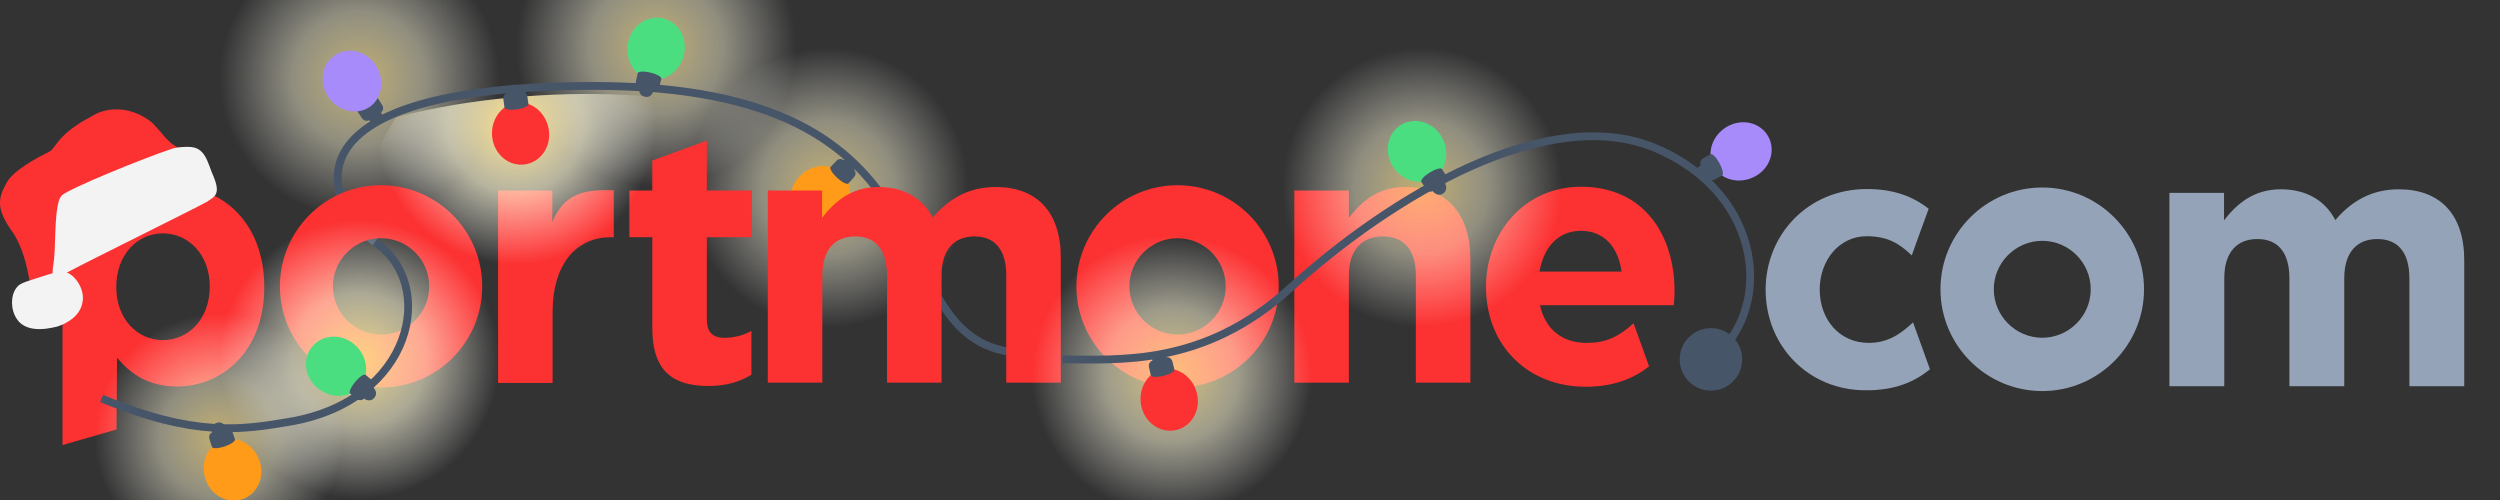
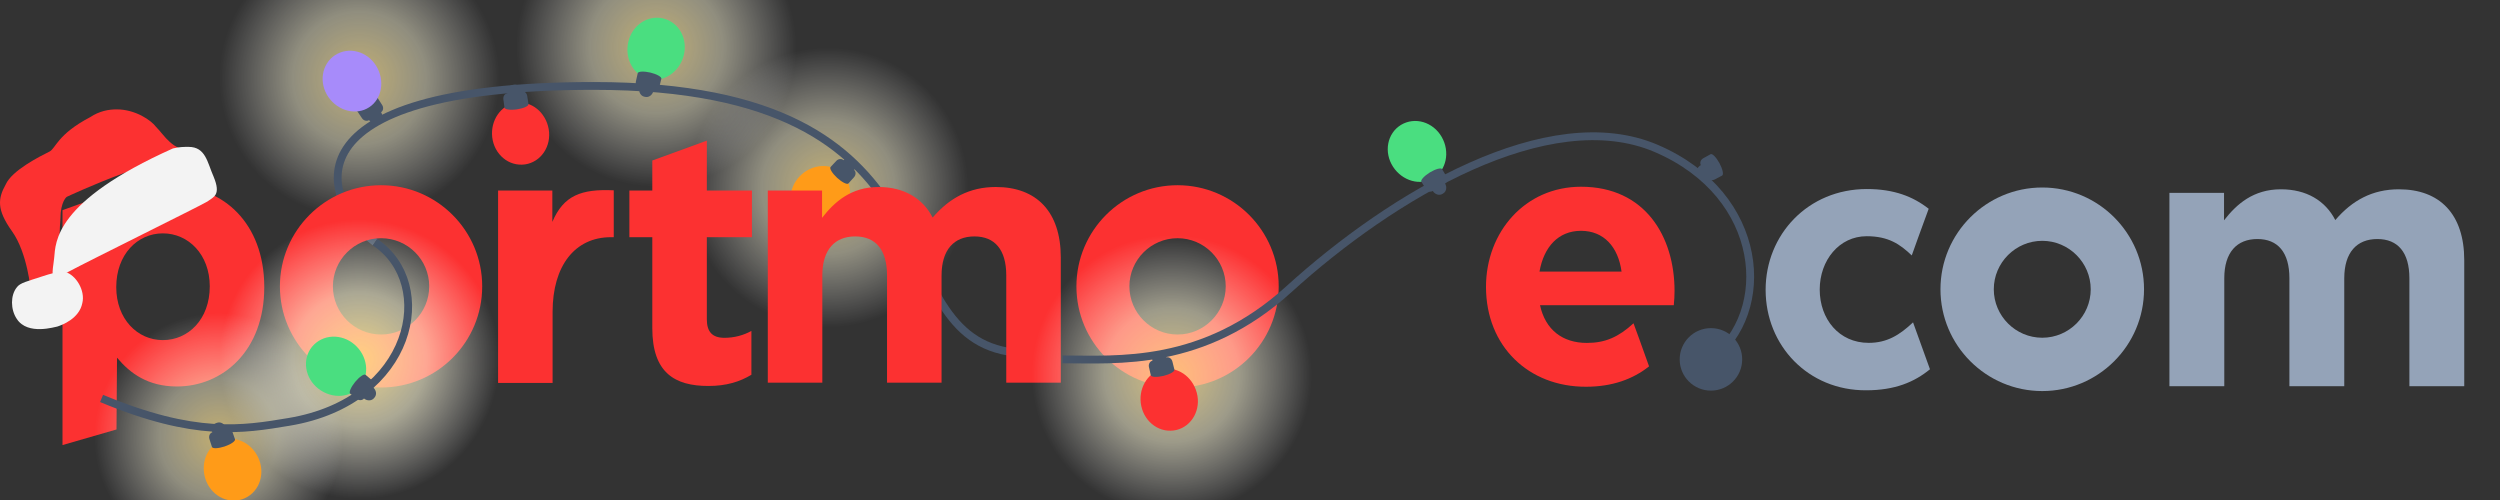
<svg xmlns="http://www.w3.org/2000/svg" width="160" height="32" viewBox="0 0 160 32" fill="none">
  <rect x="0" y="0" width="160" height="32" fill="#333333" stroke="none" />
  <g clip-path="url(#clip0_4790_5)">
    <path d="M17.751 12.307C13.714 9.405 12.791 3.782 15.69 -0.253C18.589 -4.289 24.212 -5.208 28.25 -2.306C32.286 0.595 33.209 6.218 30.31 10.254C27.411 14.289 21.788 15.208 17.751 12.307Z" fill="url(#paint0_radial_4790_5)" fill-opacity="0.7" />
    <path d="M47.751 19.307C43.714 16.405 42.791 10.782 45.69 6.747C48.589 2.711 54.212 1.792 58.249 4.694C62.286 7.595 63.209 13.218 60.31 17.254C57.411 21.289 51.788 22.208 47.751 19.307Z" fill="url(#paint1_radial_4790_5)" fill-opacity="0.7" />
    <path d="M36.751 10.307C32.714 7.405 31.791 1.782 34.69 -2.253C37.589 -6.289 43.212 -7.208 47.249 -4.306C51.286 -1.405 52.209 4.218 49.31 8.254C46.411 12.289 40.788 13.208 36.751 10.307Z" fill="url(#paint2_radial_4790_5)" fill-opacity="0.7" />
    <path d="M24 15.5C20.5 12.833 18 5.5 38 5.5C62.007 5.5 56 21 64.5 22.5" stroke="#475569" stroke-width="0.5" />
    <path d="M53.862 11.067C54.582 11.727 54.595 12.922 53.871 13.752C53.149 14.582 51.93 14.703 51.164 14C50.785 13.646 50.592 13.165 50.598 12.67C50.603 12.174 50.802 11.674 51.185 11.279C51.568 10.884 52.061 10.667 52.543 10.63C53.025 10.595 53.504 10.732 53.862 11.067Z" fill="#FF9B18" />
    <path d="M53.987 10.253C54.17 10.057 54.457 10.028 54.629 10.188L54.674 10.229C54.848 10.387 54.843 10.676 54.663 10.875C54.789 10.989 54.787 11.198 54.658 11.341L54.299 11.74C54.217 11.831 53.893 11.67 53.574 11.38C53.258 11.087 53.072 10.776 53.156 10.688L53.523 10.297C53.655 10.156 53.863 10.137 53.987 10.253Z" fill="#475569" />
    <path fill-rule="evenodd" clip-rule="evenodd" d="M7.489 12.196L4 13.451V28.485L7.457 27.485L7.489 22.892C8.321 23.887 9.462 24.735 11.321 24.735C14.224 24.735 16.914 22.485 16.914 18.376C16.914 14.218 14.191 11.968 11.321 11.968C9.511 11.968 8.337 12.816 7.489 13.957V12.196ZM10.424 14.935C12.055 14.935 13.425 16.289 13.425 18.327C13.425 20.43 12.055 21.767 10.424 21.767C8.794 21.767 7.44 20.414 7.44 18.376C7.44 16.289 8.794 14.935 10.424 14.935Z" fill="#FC3131" />
    <path fill-rule="evenodd" clip-rule="evenodd" d="M101.186 11.951C97.599 11.951 95.104 14.854 95.104 18.359C95.104 22.175 97.844 24.767 101.512 24.751C103.159 24.751 104.496 24.278 105.54 23.447C105.246 22.599 104.545 20.691 104.545 20.691C103.583 21.572 102.735 21.947 101.561 21.947C100.012 21.947 98.904 21.115 98.561 19.533H107.122C107.154 19.224 107.171 18.898 107.171 18.62C107.171 15.147 105.295 11.951 101.186 11.951ZM101.186 14.772C102.654 14.772 103.567 15.816 103.779 17.381H98.528C98.806 15.799 99.735 14.772 101.186 14.772Z" fill="#FC3131" />
-     <path d="M82.837 12.196H86.327V13.941C87.126 12.913 88.169 11.968 89.93 11.968C92.572 11.968 94.104 13.712 94.104 16.533V24.49H90.615V17.626C90.615 15.979 89.832 15.131 88.511 15.131C87.174 15.131 86.327 15.979 86.327 17.626V24.49H82.837V12.196Z" fill="#FC3131" />
    <path fill-rule="evenodd" clip-rule="evenodd" d="M68.891 18.327C68.891 21.898 71.793 24.8 75.364 24.8C78.935 24.8 81.837 21.898 81.837 18.327C81.837 14.756 78.935 11.854 75.364 11.854C71.793 11.854 68.891 14.756 68.891 18.327ZM72.282 18.327C72.282 16.631 73.668 15.245 75.364 15.245C77.06 15.245 78.446 16.631 78.446 18.327C78.446 20.023 77.06 21.409 75.364 21.409C73.668 21.409 72.282 20.023 72.282 18.327Z" fill="#FC3131" />
    <path d="M49.123 12.196H52.612V13.941C53.411 12.913 54.471 11.968 56.232 11.968C57.846 11.968 59.053 12.685 59.689 13.924C60.765 12.669 62.053 11.968 63.733 11.968C66.325 11.968 67.891 13.533 67.891 16.484V24.49H64.401V17.626C64.401 15.979 63.667 15.131 62.363 15.131C61.059 15.131 60.26 15.979 60.26 17.626V24.49H56.77V17.626C56.77 15.979 56.036 15.131 54.732 15.131C53.428 15.131 52.629 15.979 52.629 17.626V24.49H49.139V12.196H49.123Z" fill="#FC3131" />
    <path d="M41.747 21.001V15.18H40.28V12.196H41.747V10.272L45.237 9V12.196H48.123V15.18H45.237V20.43C45.237 21.229 45.579 21.62 46.362 21.62C46.998 21.62 47.585 21.457 48.09 21.18V23.985C47.356 24.425 46.508 24.702 45.334 24.702C43.182 24.702 41.747 23.854 41.747 21.001Z" fill="#FC3131" />
    <path d="M31.861 12.196H35.35V14.201C36.068 12.506 37.209 12.082 39.28 12.18V15.18H39.1C36.785 15.18 35.366 17.022 35.366 19.957V24.507H31.877V12.196H31.861Z" fill="#FC3131" />
    <path fill-rule="evenodd" clip-rule="evenodd" d="M17.914 18.327C17.914 21.898 20.817 24.8 24.387 24.8C27.975 24.8 30.861 21.898 30.861 18.327C30.861 14.756 27.958 11.854 24.387 11.854C20.817 11.854 17.914 14.756 17.914 18.327ZM21.306 18.327C21.306 16.631 22.692 15.245 24.387 15.245C26.099 15.245 27.469 16.631 27.469 18.327C27.469 20.023 26.083 21.409 24.387 21.409C22.692 21.409 21.306 20.023 21.306 18.327Z" fill="#FC3131" />
    <path d="M5.768 7.5C3.668 8.6 3.568 9.5 3.168 9.7C2.568 10 0.768 10.9 0.368 11.8C-0.132 12.7 -0.232 13.4 0.768 14.8C1.768 16.2 1.968 18.6 1.968 18.6L3.768 18.3C3.768 18.3 3.768 15.1 3.868 14C3.868 12.9 4.268 12.6 4.268 12.6C4.268 12.6 5.968 11.8 7.868 11.1C9.768 10.4 12.368 9.7 12.368 9.7C10.968 9.6 10.568 8.7 9.968 8.1C9.668 7.7 8.668 7 7.468 7C6.968 7 6.368 7.1 5.768 7.5Z" fill="#FC3131" />
-     <path d="M11.068 9.5C8.968 10.2 4.368 12.1 3.968 12.5C3.468 12.9 3.568 15.5 3.468 16.5C3.368 17.5 3.068 18.1 4.368 17.4C5.668 16.7 12.768 13.2 13.268 12.9C13.668 12.6 14.168 12.5 13.668 11.3C13.268 10.4 13.168 9.4 12.068 9.4C11.768 9.4 11.468 9.4 11.068 9.5Z" fill="#F3F3F3" />
+     <path d="M11.068 9.5C3.468 12.9 3.568 15.5 3.468 16.5C3.368 17.5 3.068 18.1 4.368 17.4C5.668 16.7 12.768 13.2 13.268 12.9C13.668 12.6 14.168 12.5 13.668 11.3C13.268 10.4 13.168 9.4 12.068 9.4C11.768 9.4 11.468 9.4 11.068 9.5Z" fill="#F3F3F3" />
    <path d="M2.668 17.7C1.768 18 1.268 18.1 1.068 18.4C0.668 18.9 0.668 19.8 1.068 20.4C1.768 21.5 3.568 20.9 3.668 20.9C3.968 20.8 5.068 20.4 5.268 19.4C5.468 18.6 4.868 17.6 4.168 17.4C4.068 17.4 4.068 17.4 3.968 17.4C3.668 17.4 3.268 17.5 2.668 17.7Z" fill="#F3F3F3" />
    <path d="M17.751 30.307C13.714 27.405 12.791 21.782 15.69 17.747C18.589 13.711 24.212 12.792 28.25 15.694C32.286 18.595 33.209 24.218 30.31 28.254C27.411 32.289 21.788 33.208 17.751 30.307Z" fill="url(#paint3_radial_4790_5)" fill-opacity="0.9" />
    <path d="M9.334 34.495C5.745 31.916 4.925 26.917 7.502 23.33C10.079 19.743 15.077 18.926 18.666 21.506C22.255 24.084 23.075 29.083 20.498 32.67C17.921 36.257 12.923 37.074 9.334 34.495Z" fill="url(#paint4_radial_4790_5)" fill-opacity="0.7" />
-     <path d="M85.751 19.307C81.714 16.405 80.791 10.782 83.69 6.747C86.589 2.711 92.212 1.792 96.249 4.694C100.286 7.595 101.209 13.218 98.31 17.254C95.411 21.289 89.788 22.208 85.751 19.307Z" fill="url(#paint5_radial_4790_5)" fill-opacity="0.7" />
    <path d="M113 18.547C113 15.019 115.707 12.098 119.481 12.098C121.204 12.098 122.435 12.574 123.436 13.362C123.173 14.051 122.353 16.348 122.353 16.348C121.598 15.626 120.86 15.118 119.465 15.118C117.709 15.118 116.462 16.66 116.462 18.53C116.462 20.417 117.693 21.943 119.596 21.943C120.777 21.943 121.581 21.435 122.435 20.631C122.435 20.631 123.337 23.141 123.518 23.633C122.517 24.454 121.27 24.979 119.432 24.979C115.724 24.995 113 22.124 113 18.547Z" fill="#94A3B8" />
    <path d="M138.826 12.345H142.338V14.1C143.142 13.066 144.208 12.115 145.98 12.115C147.605 12.115 148.819 12.837 149.459 14.084C150.542 12.82 151.838 12.115 153.528 12.115C156.137 12.115 157.712 13.69 157.712 16.66V24.716H154.201V17.808C154.201 16.151 153.463 15.298 152.15 15.298C150.837 15.298 150.033 16.151 150.033 17.808V24.716H146.522V17.808C146.522 16.151 145.784 15.298 144.471 15.298C143.158 15.298 142.354 16.151 142.354 17.808V24.716H138.843V12.345H138.826Z" fill="#94A3B8" />
    <path fill-rule="evenodd" clip-rule="evenodd" d="M124.19 18.514C124.19 22.107 127.111 25.028 130.704 25.028C134.298 25.028 137.218 22.107 137.218 18.514C137.218 14.921 134.298 12 130.704 12C127.111 12 124.19 14.921 124.19 18.514ZM127.603 18.514C127.603 16.808 128.998 15.413 130.704 15.413C132.411 15.413 133.806 16.808 133.806 18.514C133.806 20.221 132.411 21.615 130.704 21.615C128.998 21.615 127.603 20.221 127.603 18.514Z" fill="#94A3B8" />
    <path d="M14.241 28.17C13.313 28.479 12.814 29.565 13.136 30.618C13.457 31.67 14.52 32.278 15.506 31.95C15.997 31.782 16.369 31.421 16.566 30.966C16.763 30.512 16.787 29.974 16.598 29.457C16.409 28.94 16.048 28.541 15.623 28.31C15.197 28.081 14.704 28.011 14.241 28.17Z" fill="#FF9B18" />
    <path d="M14.459 27.376C14.372 27.122 14.121 26.979 13.899 27.055L13.841 27.074C13.618 27.147 13.504 27.413 13.587 27.668C13.426 27.721 13.343 27.912 13.402 28.096L13.567 28.606C13.604 28.723 13.966 28.708 14.376 28.574C14.783 28.436 15.08 28.228 15.04 28.113L14.864 27.605C14.801 27.424 14.619 27.321 14.459 27.376Z" fill="#475569" />
    <path d="M23.057 24.715C22.438 25.472 21.246 25.552 20.376 24.876C19.507 24.202 19.317 22.992 19.975 22.187C20.307 21.789 20.777 21.569 21.272 21.547C21.767 21.524 22.278 21.694 22.694 22.054C23.11 22.415 23.354 22.895 23.418 23.374C23.481 23.853 23.371 24.338 23.057 24.715Z" fill="#4ADE80" />
    <path d="M23.877 24.794C24.083 24.965 24.128 25.25 23.978 25.431L23.939 25.478C23.791 25.661 23.503 25.673 23.294 25.504C23.187 25.637 22.978 25.646 22.828 25.526L22.41 25.189C22.314 25.113 22.457 24.78 22.728 24.445C23.002 24.113 23.302 23.91 23.395 23.988L23.806 24.334C23.954 24.457 23.985 24.664 23.877 24.794Z" fill="#475569" />
    <path d="M24.389 7.182C24.534 7.408 24.492 7.693 24.296 7.821L24.245 7.854C24.049 7.985 23.77 7.91 23.621 7.687C23.479 7.781 23.277 7.728 23.17 7.569L22.87 7.123C22.802 7.022 23.037 6.746 23.396 6.507C23.756 6.272 24.103 6.168 24.169 6.27L24.459 6.722C24.563 6.884 24.531 7.09 24.389 7.182Z" fill="#475569" />
-     <path d="M109.673 10.647C109.206 9.789 109.583 8.655 110.537 8.104C111.49 7.555 112.681 7.836 113.178 8.75C113.421 9.208 113.447 9.726 113.281 10.192C113.114 10.659 112.764 11.068 112.273 11.317C111.783 11.566 111.246 11.61 110.778 11.489C110.311 11.366 109.903 11.08 109.673 10.647Z" fill="#A78BFA" />
    <path d="M109.29 11.377C109.053 11.502 108.772 11.436 108.662 11.229L108.633 11.176C108.519 10.97 108.618 10.698 108.853 10.568C108.771 10.419 108.841 10.223 109.009 10.129L109.478 9.869C109.585 9.809 109.84 10.067 110.047 10.444C110.25 10.824 110.325 11.179 110.218 11.235L109.743 11.486C109.572 11.575 109.369 11.526 109.29 11.377Z" fill="#475569" />
    <path d="M23.63 6.863C22.814 7.401 21.652 7.122 21.022 6.219C20.394 5.316 20.573 4.104 21.441 3.532C21.876 3.25 22.39 3.18 22.869 3.307C23.348 3.433 23.786 3.747 24.075 4.215C24.365 4.682 24.455 5.214 24.374 5.69C24.291 6.166 24.041 6.597 23.63 6.863Z" fill="#A78BFA" />
    <path d="M41.525 5.058C40.574 4.835 39.978 3.8 40.202 2.721C40.426 1.644 41.429 0.942 42.441 1.179C42.945 1.302 43.349 1.627 43.586 2.062C43.824 2.497 43.896 3.031 43.756 3.562C43.615 4.094 43.291 4.525 42.889 4.793C42.486 5.06 42.002 5.175 41.525 5.058Z" fill="#4ADE80" />
    <path d="M41.815 5.829C41.751 6.09 41.515 6.255 41.287 6.2L41.228 6.187C40.998 6.134 40.861 5.879 40.921 5.618C40.755 5.58 40.655 5.397 40.697 5.209L40.815 4.685C40.841 4.566 41.203 4.547 41.623 4.644C42.042 4.745 42.356 4.925 42.327 5.043L42.197 5.564C42.151 5.751 41.98 5.87 41.815 5.829Z" fill="#475569" />
    <path d="M91.735 11.398C90.901 11.908 89.749 11.59 89.151 10.666C88.553 9.742 88.773 8.538 89.66 7.995C90.105 7.728 90.621 7.676 91.095 7.818C91.57 7.96 91.996 8.289 92.27 8.766C92.544 9.244 92.616 9.778 92.518 10.251C92.42 10.724 92.156 11.146 91.735 11.398Z" fill="#4ADE80" />
    <path d="M92.483 11.743C92.621 11.973 92.569 12.257 92.368 12.378L92.316 12.41C92.116 12.534 91.84 12.449 91.698 12.221C91.554 12.311 91.354 12.251 91.252 12.088L90.967 11.632C90.903 11.529 91.147 11.261 91.513 11.034C91.882 10.812 92.232 10.719 92.294 10.824L92.568 11.285C92.667 11.451 92.628 11.656 92.483 11.743Z" fill="#475569" />
    <path d="M6.5 25.5C12.5 28 15.5 27.5 18.5 27C26.453 25.675 28 18.167 24 15.5" stroke="#475569" stroke-width="0.5" />
    <path d="M69.751 31.307C65.714 28.405 64.791 22.782 67.69 18.747C70.589 14.711 76.212 13.792 80.249 16.694C84.286 19.595 85.209 25.218 82.31 29.254C79.411 33.289 73.788 34.208 69.751 31.307Z" fill="url(#paint6_radial_4790_5)" fill-opacity="0.8" />
    <path d="M68 23C71.5 23 77 23.5 82.5 18.5C89.087 12.512 99.106 6.546 106 9.5C113 12.5 113.5 20 109.5 23" stroke="#475569" stroke-width="0.5" />
-     <path d="M27.441 20.053C23.404 17.152 22.481 11.528 25.38 7.493C35 5 46.217 6 49 8C53.037 10.902 52.899 16.017 50 20.053C47.101 24.088 31.478 22.954 27.441 20.053Z" fill="url(#paint7_radial_4790_5)" />
    <path d="M33.026 6.578C33.993 6.435 34.928 7.179 35.117 8.264C35.305 9.347 34.631 10.37 33.603 10.522C33.089 10.593 32.594 10.44 32.213 10.122C31.832 9.806 31.568 9.336 31.503 8.79C31.438 8.244 31.581 7.724 31.856 7.327C32.132 6.93 32.541 6.645 33.026 6.578Z" fill="#FC3131" />
    <path d="M32.473 5.968C32.436 5.702 32.595 5.461 32.827 5.429L32.888 5.419C33.12 5.384 33.342 5.57 33.382 5.835C33.55 5.809 33.711 5.943 33.741 6.133L33.824 6.663C33.843 6.784 33.514 6.934 33.088 6.999C32.662 7.06 32.303 7.008 32.287 6.887L32.215 6.355C32.189 6.165 32.305 5.991 32.473 5.968Z" fill="#475569" />
    <path d="M74.361 23.644C75.311 23.415 76.309 24.072 76.594 25.136C76.878 26.198 76.298 27.277 75.287 27.52C74.782 27.637 74.275 27.528 73.867 27.246C73.459 26.965 73.155 26.521 73.041 25.983C72.928 25.444 73.024 24.914 73.262 24.494C73.502 24.074 73.883 23.754 74.361 23.644Z" fill="#FC3131" />
    <path d="M73.755 23.085C73.695 22.824 73.832 22.57 74.06 22.517L74.119 22.502C74.348 22.446 74.585 22.611 74.649 22.872C74.814 22.831 74.986 22.95 75.033 23.136L75.163 23.657C75.193 23.776 74.878 23.955 74.46 24.058C74.041 24.156 73.679 24.137 73.652 24.018L73.533 23.494C73.49 23.306 73.59 23.123 73.755 23.085Z" fill="#475569" />
    <circle cx="109.5" cy="23" r="2" fill="#475569" />
  </g>
  <defs>
    <radialGradient id="paint0_radial_4790_5" cx="0" cy="0" r="1" gradientTransform="matrix(-5.249 7.307 -7.31 -5.253 23 5)" gradientUnits="userSpaceOnUse">
      <stop stop-color="#FFE187" />
      <stop offset="0.476" stop-color="#FFFAD8" stop-opacity="0.65" />
      <stop offset="0.995" stop-color="white" stop-opacity="0" />
    </radialGradient>
    <radialGradient id="paint1_radial_4790_5" cx="0" cy="0" r="1" gradientTransform="matrix(-5.249 7.307 -7.31 -5.253 53 12)" gradientUnits="userSpaceOnUse">
      <stop stop-color="#FFE187" />
      <stop offset="0.476" stop-color="#FFFAD8" stop-opacity="0.65" />
      <stop offset="0.995" stop-color="white" stop-opacity="0" />
    </radialGradient>
    <radialGradient id="paint2_radial_4790_5" cx="0" cy="0" r="1" gradientTransform="matrix(-5.249 7.307 -7.31 -5.253 42 3)" gradientUnits="userSpaceOnUse">
      <stop stop-color="#FFE187" />
      <stop offset="0.476" stop-color="#FFFAD8" stop-opacity="0.65" />
      <stop offset="0.995" stop-color="white" stop-opacity="0" />
    </radialGradient>
    <radialGradient id="paint3_radial_4790_5" cx="0" cy="0" r="1" gradientTransform="matrix(-5.249 7.307 -7.31 -5.253 23 23)" gradientUnits="userSpaceOnUse">
      <stop stop-color="#FFE187" />
      <stop offset="0.476" stop-color="#FFFAD8" stop-opacity="0.65" />
      <stop offset="0.995" stop-color="white" stop-opacity="0" />
    </radialGradient>
    <radialGradient id="paint4_radial_4790_5" cx="0" cy="0" r="1" gradientTransform="matrix(-4.666 6.495 -6.498 -4.67 14 28)" gradientUnits="userSpaceOnUse">
      <stop stop-color="#FFE187" />
      <stop offset="0.476" stop-color="#FFFAD8" stop-opacity="0.65" />
      <stop offset="0.995" stop-color="white" stop-opacity="0" />
    </radialGradient>
    <radialGradient id="paint5_radial_4790_5" cx="0" cy="0" r="1" gradientTransform="matrix(-5.249 7.307 -7.31 -5.253 91 12)" gradientUnits="userSpaceOnUse">
      <stop stop-color="#FFE187" />
      <stop offset="0.476" stop-color="#FFFAD8" stop-opacity="0.65" />
      <stop offset="0.995" stop-color="white" stop-opacity="0" />
    </radialGradient>
    <radialGradient id="paint6_radial_4790_5" cx="0" cy="0" r="1" gradientTransform="matrix(-5.249 7.307 -7.31 -5.253 75 24)" gradientUnits="userSpaceOnUse">
      <stop stop-color="#FFE187" />
      <stop offset="0.476" stop-color="#FFFAD8" stop-opacity="0.65" />
      <stop offset="0.995" stop-color="white" stop-opacity="0" />
    </radialGradient>
    <radialGradient id="paint7_radial_4790_5" cx="0" cy="0" r="1" gradientTransform="matrix(-5.249 7.307 -7.31 -5.253 33 8)" gradientUnits="userSpaceOnUse">
      <stop stop-color="#FFE187" />
      <stop offset="0.476" stop-color="#FFFAD8" stop-opacity="0.65" />
      <stop offset="0.995" stop-color="white" stop-opacity="0" />
    </radialGradient>
    <clipPath id="clip0_4790_5">
      <rect width="160" height="32" fill="white" />
    </clipPath>
  </defs>
</svg>